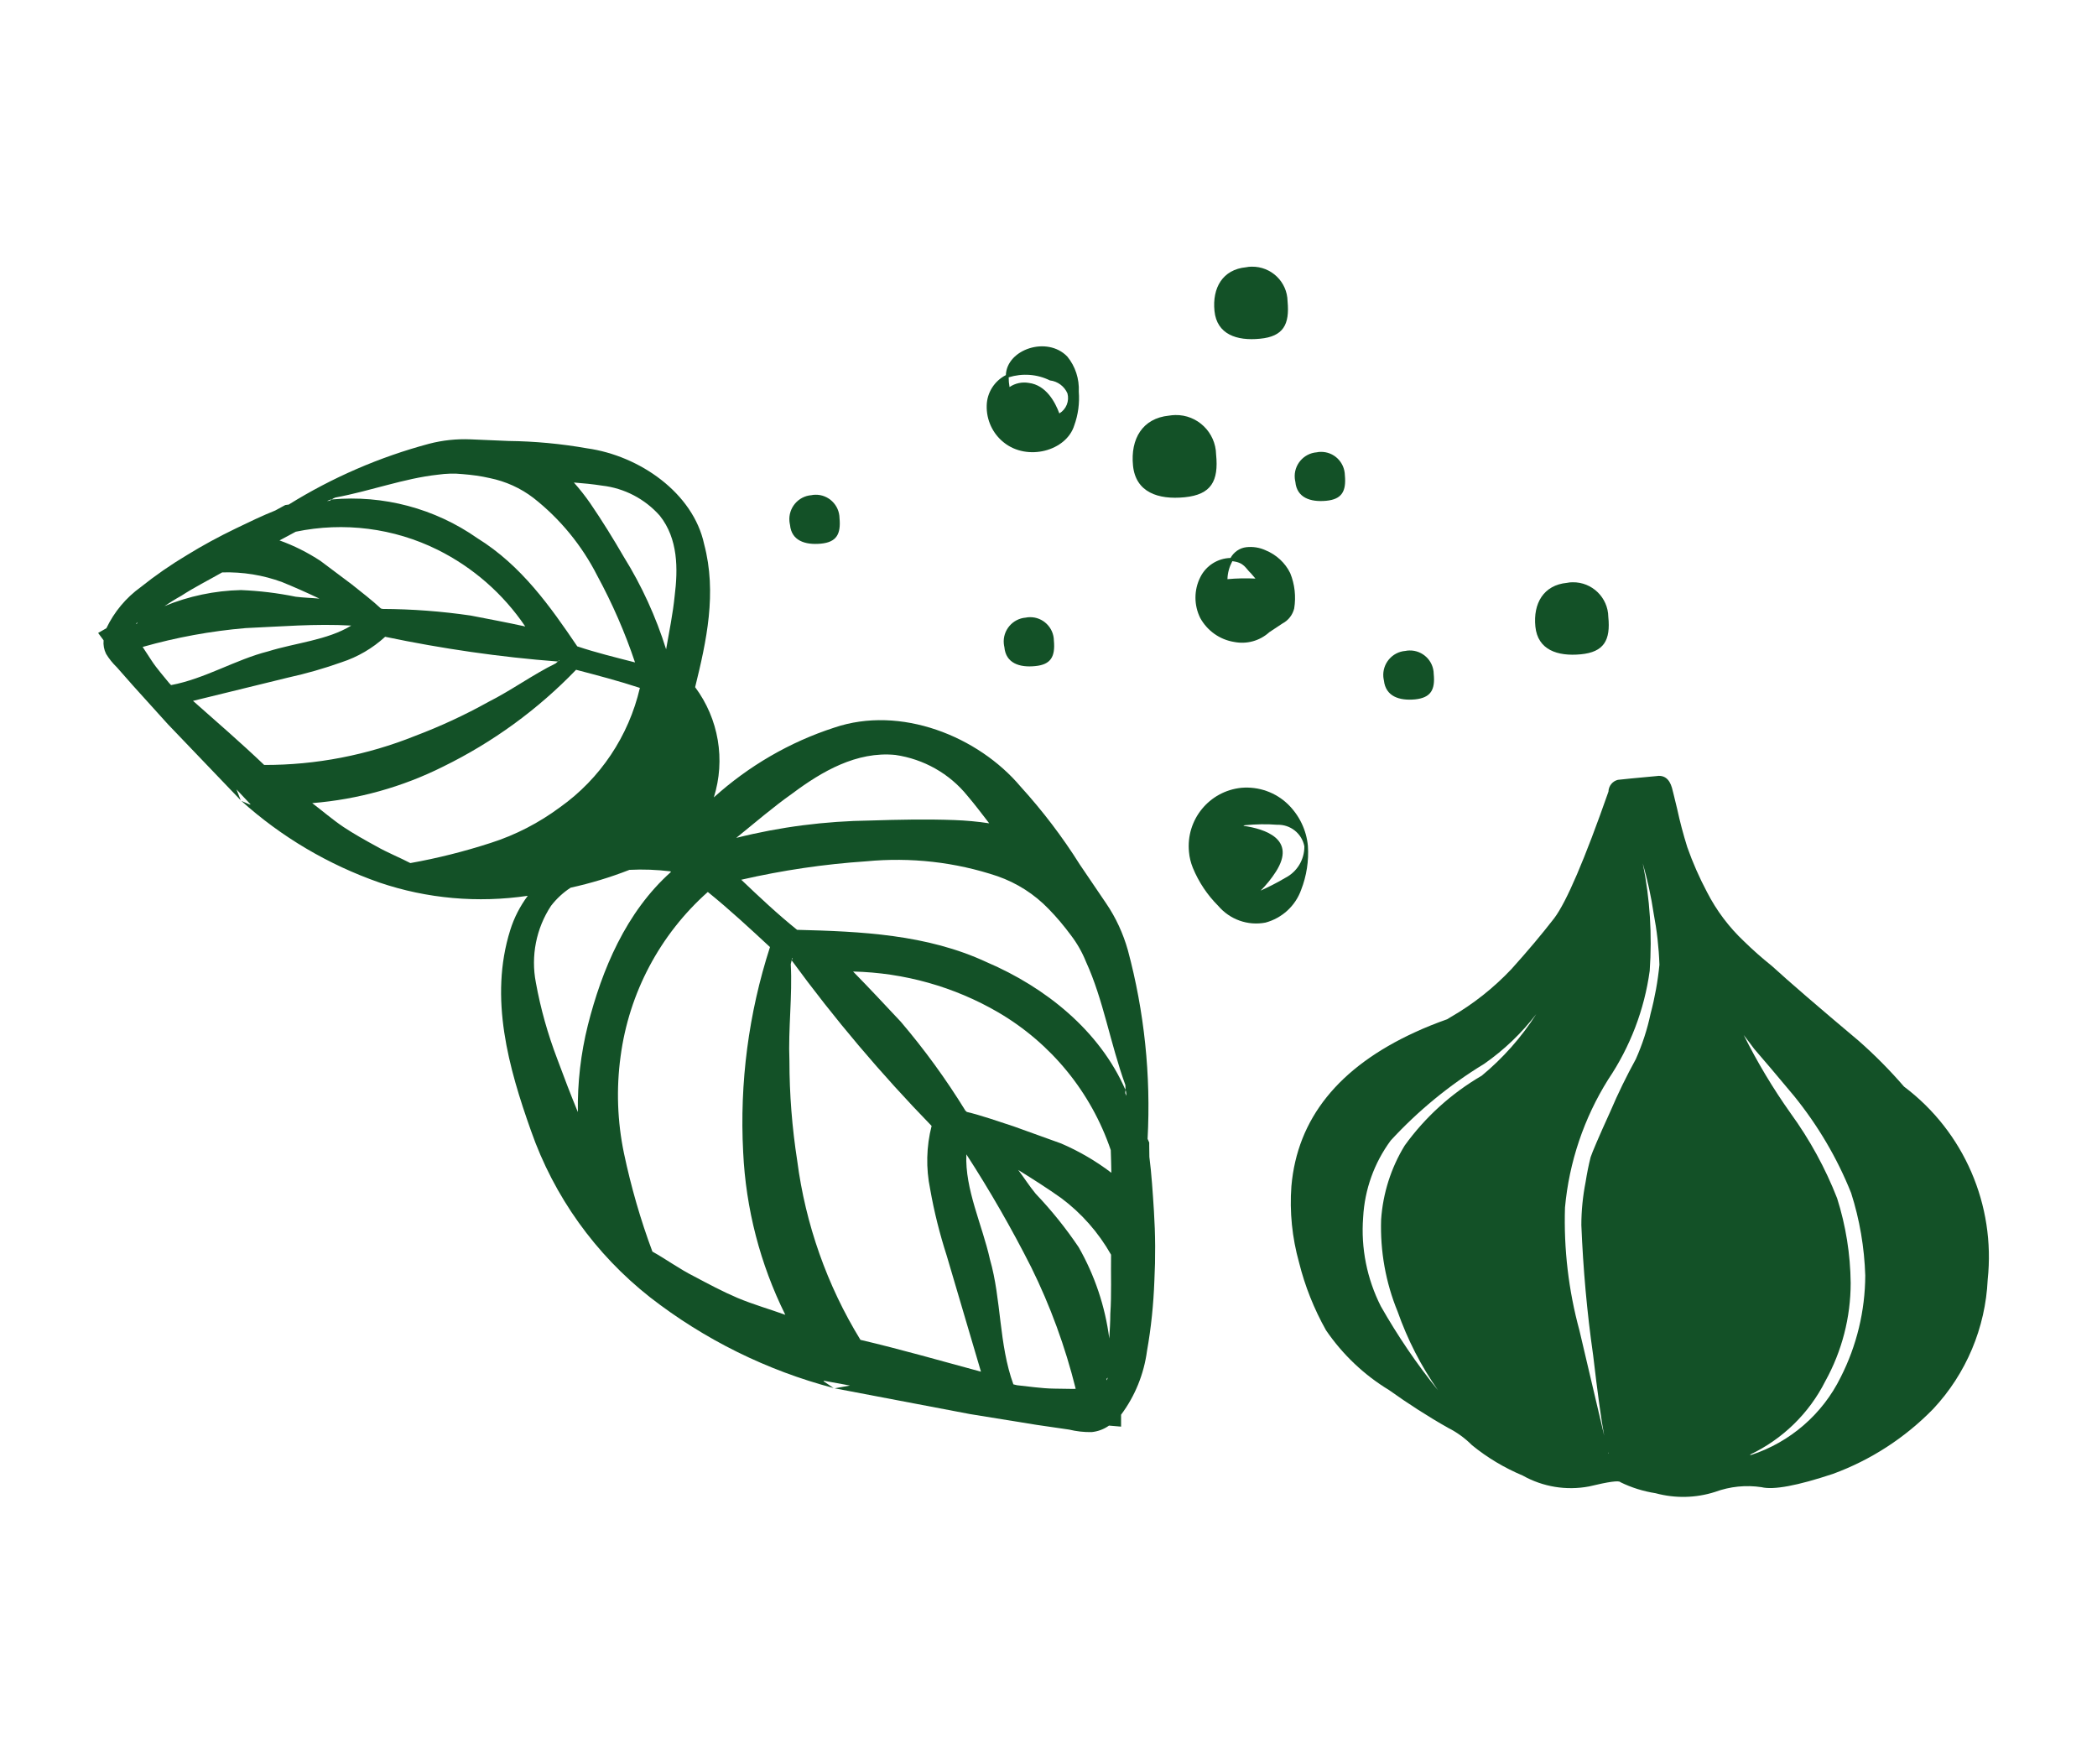
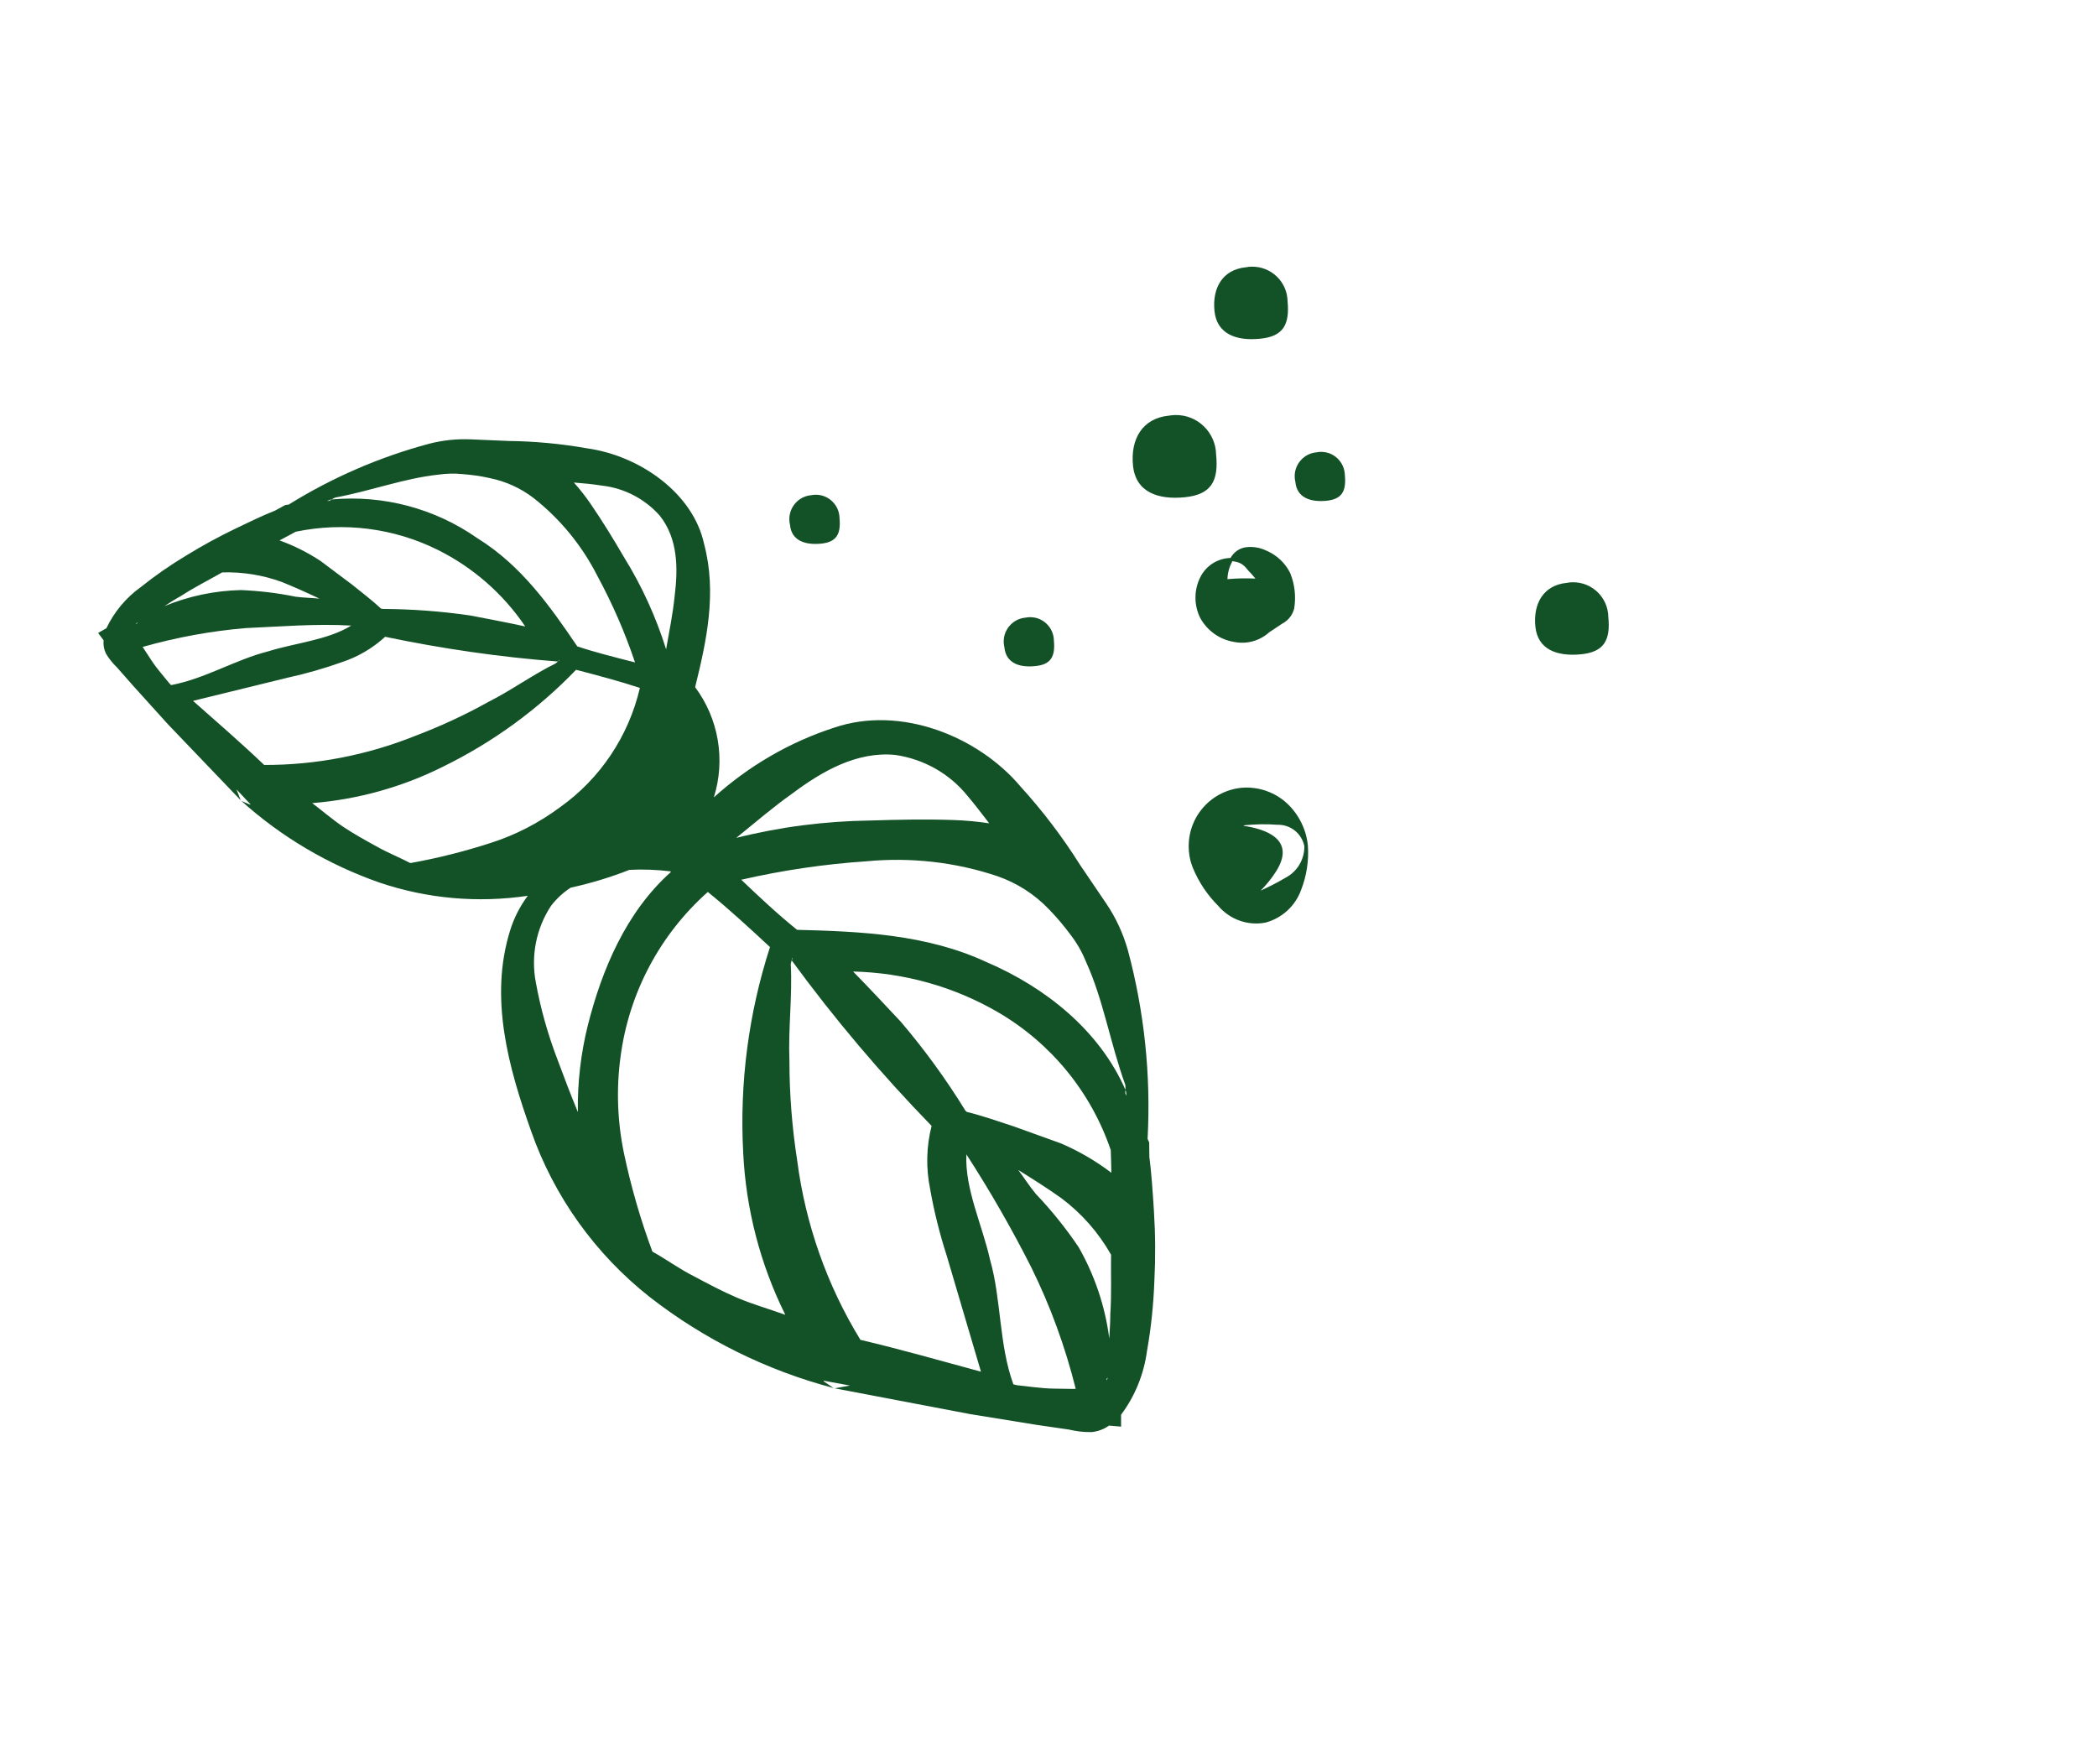
<svg xmlns="http://www.w3.org/2000/svg" version="1.1" x="0px" y="0px" viewBox="0 0 142.33 119.71" style="enable-background:new 0 0 142.33 119.71;" xml:space="preserve">
  <style type="text/css">
	.spices-st0{fill:#135127;}
</style>
  <g>
    <g transform="translate(-395.999 -928)">
      <path class="spices-st0" d="M474.01,1006.52c-0.01-0.26,0-0.52-0.01-0.78l0-0.19l-0.06-0.14l-0.05-0.11    c0.23-4.32-0.22-8.64-1.34-12.81c-0.32-1.13-0.81-2.2-1.47-3.17l-1.79-2.64c-1.18-1.88-2.53-3.65-4.02-5.29    c-2.88-3.42-8.15-5.54-12.66-4c-3.02,0.98-5.8,2.6-8.16,4.73c0.8-2.55,0.33-5.33-1.27-7.48c0.77-3.12,1.49-6.4,0.61-9.71    c-0.74-3.46-4.37-6-7.94-6.5c-1.76-0.31-3.55-0.48-5.33-0.5l-2.58-0.11c-0.95-0.04-1.9,0.06-2.82,0.3    c-3.36,0.9-6.57,2.29-9.53,4.13l-0.1,0.01l-0.13,0.02l-0.13,0.07l-0.55,0.3c-0.88,0.35-1.81,0.8-2.68,1.22    c-1.14,0.55-2.25,1.15-3.32,1.81c-1.09,0.65-2.14,1.38-3.13,2.17c-1,0.72-1.8,1.68-2.33,2.79l-0.56,0.32l0.37,0.5    c-0.03,0.32,0.03,0.64,0.17,0.92c0.2,0.33,0.45,0.64,0.73,0.91l1.12,1.27l2.34,2.59l4.95,5.17l-0.29-0.74l0.96,1.02l-0.07,0    l-0.56-0.24c2.72,2.45,5.91,4.33,9.37,5.54c3.24,1.1,6.69,1.4,10.07,0.9c-0.52,0.7-0.93,1.49-1.19,2.33    c-1.45,4.61-0.1,9.37,1.41,13.62c1.56,4.46,4.37,8.38,8.08,11.3c3.69,2.87,7.93,4.97,12.46,6.16l-0.64-0.43l-0.05-0.07l1.8,0.33    l-1.04,0.19l9.2,1.75l4.51,0.73l2.2,0.32c0.5,0.12,1.01,0.18,1.53,0.17c0.42-0.04,0.83-0.19,1.18-0.44l0.82,0.07l0-0.81    c0.95-1.27,1.55-2.76,1.76-4.33c0.28-1.57,0.44-3.16,0.5-4.76c0.08-1.58,0.07-3.15-0.03-4.73    C474.24,1008.96,474.16,1007.68,474.01,1006.52z M449.8,981.84c1.97-1.47,4.34-2.86,6.97-2.6c1.92,0.28,3.67,1.26,4.89,2.77    c0.52,0.61,1,1.25,1.48,1.87c-0.78-0.12-1.57-0.19-2.35-0.22c-1.91-0.07-3.8-0.03-5.7,0.03c-3.08,0.04-6.14,0.43-9.12,1.18    C447.23,983.85,448.47,982.78,449.8,981.84L449.8,981.84z M436.86,960.96c1.51,0.17,2.91,0.9,3.92,2.04    c1.25,1.57,1.24,3.62,1.01,5.45c-0.12,1.21-0.37,2.41-0.58,3.62c-0.69-2.2-1.65-4.31-2.87-6.27c-0.72-1.24-1.46-2.44-2.28-3.64    c-0.34-0.49-0.71-0.96-1.11-1.41C435.59,960.8,436.23,960.86,436.86,960.96L436.86,960.96z M418.47,961.9l0.06-0.01l0.09-0.06    l0.14-0.06c2.41-0.45,4.66-1.3,6.95-1.55c0.56-0.08,1.13-0.1,1.69-0.04c0.62,0.05,1.24,0.13,1.84,0.27    c1.08,0.22,2.1,0.68,2.97,1.35c1.81,1.42,3.29,3.23,4.33,5.28c1.02,1.88,1.88,3.85,2.56,5.88c-1.32-0.34-2.64-0.66-3.92-1.09    c-1.83-2.7-3.79-5.49-6.78-7.34c-2.88-2.02-6.38-2.95-9.89-2.63l-0.14,0.09l-0.14,0.01l-0.03,0L418.47,961.9z M416.07,964.09    c3.26-0.68,6.66-0.25,9.64,1.23c2.39,1.19,4.44,2.98,5.94,5.2c-1.23-0.27-2.47-0.5-3.7-0.74c-1.98-0.29-3.98-0.44-5.98-0.45    l0.04,0.01l-0.16-0.04c-0.56-0.53-1.32-1.11-1.98-1.64l-2.12-1.59c-0.87-0.57-1.8-1.04-2.78-1.39    C415.34,964.48,415.71,964.29,416.07,964.09z M408.3,968.44c0.89-0.58,1.85-1.06,2.78-1.59c1.39-0.04,2.77,0.18,4.07,0.66    c0.81,0.33,1.67,0.71,2.53,1.12c-0.54-0.05-1.08-0.06-1.62-0.13c-1.22-0.25-2.47-0.4-3.71-0.45c-1.78,0.04-3.54,0.41-5.19,1.09    C407.53,968.9,407.9,968.66,408.3,968.44L408.3,968.44z M405.3,970.32l-0.08,0.03l0.1-0.12L405.3,970.32z M407.47,974.35    c-0.34-0.43-0.83-0.97-1.18-1.51l-0.55-0.84l-0.06-0.09c2.29-0.65,4.63-1.08,7-1.28c2.33-0.1,4.75-0.31,7.16-0.17    c-1.61,0.99-3.78,1.17-5.64,1.75c-2.22,0.56-4.29,1.86-6.59,2.29L407.47,974.35z M413.93,979.92c-1.55-1.48-3.19-2.9-4.83-4.35    l6.45-1.58c1.23-0.27,2.45-0.62,3.63-1.04c1.1-0.36,2.11-0.95,2.96-1.73c3.87,0.81,7.79,1.38,11.73,1.68l0.07-0.09l0.03,0.01    l-0.1,0.08l-0.01,0l-0.02,0.02l-0.13,0.11c-1.53,0.75-3.01,1.83-4.56,2.61c-1.6,0.89-3.26,1.66-4.98,2.31    C420.93,979.25,417.45,979.93,413.93,979.92L413.93,979.92z M429.31,985.21c-1.79,0.58-3.61,1.04-5.46,1.37    c-0.66-0.35-1.58-0.72-2.31-1.14c-0.77-0.42-1.52-0.84-2.23-1.31c-0.74-0.5-1.41-1.08-2.12-1.62c3.1-0.25,6.12-1.09,8.89-2.48    c3.37-1.65,6.42-3.87,9.02-6.57c1.45,0.38,2.9,0.76,4.33,1.23c-0.76,3.27-2.69,6.16-5.42,8.1    C432.58,983.85,431,984.67,429.31,985.21z M435.22,1003.48c-0.49-1.19-0.95-2.39-1.4-3.61c-0.64-1.68-1.13-3.41-1.45-5.18    c-0.35-1.8,0.02-3.68,1.03-5.21c0.37-0.48,0.82-0.9,1.33-1.23c1.36-0.3,2.69-0.7,3.99-1.21c0.93-0.05,1.86-0.01,2.78,0.1    l0.04,0.04c-3.06,2.73-4.69,6.65-5.64,10.4C435.42,999.5,435.19,1001.49,435.22,1003.48z M449.3,1017.24    c-1.08-0.39-2.18-0.7-3.25-1.15c-1.01-0.43-1.98-0.95-2.96-1.47c-0.96-0.48-1.97-1.21-2.81-1.67c-0.81-2.17-1.45-4.4-1.93-6.67    c-0.45-2.16-0.53-4.39-0.23-6.58c0.57-4.31,2.67-8.27,5.92-11.16c1.46,1.18,2.84,2.46,4.22,3.74c-1.45,4.49-2.07,9.21-1.82,13.92    C446.62,1010.03,447.59,1013.79,449.3,1017.24z M454.4,1018.94c-2.27-3.7-3.73-7.85-4.29-12.15c-0.35-2.25-0.53-4.52-0.53-6.79    c-0.09-2.16,0.21-4.44,0.09-6.56l0.05-0.22l0.01-0.03l0-0.01l0.03-0.16l0.03,0.03l-0.06,0.13c2.9,3.97,6.08,7.72,9.5,11.24    c-0.36,1.4-0.39,2.87-0.1,4.28c0.27,1.54,0.65,3.05,1.13,4.54l2.32,7.86C459.84,1020.36,457.13,1019.58,454.4,1018.94    L454.4,1018.94z M468.87,1022.27l-1.33-0.02c-0.85-0.01-1.8-0.16-2.51-0.23l-0.25-0.06c-0.99-2.71-0.81-5.77-1.59-8.48    c-0.52-2.34-1.71-4.77-1.6-7.13c1.6,2.47,3.07,5.03,4.4,7.66c1.3,2.63,2.31,5.4,3.02,8.25L468.87,1022.27z M471.12,1021.69    l-0.02-0.1l0.09-0.09L471.12,1021.69z M471.36,1017.17c0,0.56-0.04,1.12-0.07,1.68c-0.28-2.18-0.99-4.29-2.08-6.2    c-0.87-1.29-1.84-2.5-2.91-3.62c-0.43-0.52-0.79-1.09-1.19-1.62c1.02,0.63,2.02,1.27,2.92,1.91c1.38,1.03,2.53,2.34,3.38,3.84    C471.39,1014.5,471.45,1015.85,471.36,1017.17z M471.43,1007.6c-1.05-0.8-2.2-1.47-3.41-1.99l-3.22-1.16    c-1.04-0.34-2.21-0.75-3.18-0.98l-0.15-0.14l0.04,0.03c-1.3-2.11-2.76-4.12-4.37-6.01c-1.07-1.14-2.14-2.29-3.24-3.41    c3.47,0.08,6.86,1.03,9.85,2.77c3.59,2.1,6.3,5.41,7.64,9.35C471.4,1006.57,471.43,1007.08,471.43,1007.6z M472.39,1001.84    l-0.01,0.14l0.04,0.07l0.04,0.32l-0.02-0.03l-0.07-0.15l0.02-0.21c-1.76-4.04-5.44-6.97-9.41-8.67c-4.07-1.9-8.57-2.09-12.88-2.2    c-1.32-1.06-2.56-2.23-3.79-3.4c2.79-0.64,5.63-1.06,8.48-1.25c3.01-0.29,6.05,0.05,8.91,1.01c1.32,0.46,2.51,1.22,3.48,2.23    c0.54,0.55,1.04,1.15,1.5,1.77c0.42,0.55,0.77,1.16,1.03,1.81c1.18,2.58,1.64,5.52,2.67,8.36L472.39,1001.84z" />
-       <path class="spices-st0" d="M492.04,975.47c1.07-0.11,1.38-0.65,1.27-1.73c-0.01-0.89-0.75-1.61-1.65-1.59    c-0.09,0-0.18,0.01-0.27,0.03c-0.9,0.07-1.57,0.86-1.5,1.76c0.01,0.08,0.02,0.17,0.04,0.25    C490.05,975.26,490.96,975.57,492.04,975.47z" />
      <path class="spices-st0" d="M476.41,961.75c1.8-0.18,2.31-1.1,2.13-2.9c-0.03-1.51-1.27-2.71-2.77-2.68    c-0.15,0-0.29,0.02-0.43,0.04c-1.8,0.18-2.62,1.58-2.44,3.39S474.6,961.93,476.41,961.75z" />
      <path class="spices-st0" d="M481.52,950.99c1.58-0.15,2.02-0.96,1.87-2.54c-0.02-1.32-1.11-2.37-2.43-2.35    c-0.13,0-0.26,0.01-0.39,0.04c-1.58,0.15-2.3,1.39-2.14,2.97S479.94,951.15,481.52,950.99z" />
      <path class="spices-st0" d="M503.29,972.41c1.58-0.15,2.03-0.96,1.87-2.54c-0.02-1.32-1.11-2.37-2.42-2.35    c-0.13,0-0.26,0.01-0.39,0.04c-1.58,0.15-2.3,1.39-2.14,2.97C500.37,972.11,501.71,972.56,503.29,972.41z" />
      <path class="spices-st0" d="M486.01,961.99c1.07-0.1,1.37-0.65,1.27-1.73c-0.02-0.9-0.75-1.61-1.65-1.59    c-0.09,0-0.17,0.01-0.26,0.03c-0.9,0.07-1.57,0.87-1.49,1.76c0.01,0.08,0.02,0.17,0.04,0.25    C484.02,961.78,484.94,962.09,486.01,961.99z" />
      <path class="spices-st0" d="M451.71,964.9c1.07-0.1,1.37-0.65,1.27-1.73c-0.01-0.89-0.75-1.61-1.64-1.59    c-0.09,0-0.18,0.01-0.27,0.03c-0.9,0.07-1.57,0.87-1.49,1.77c0.01,0.08,0.02,0.17,0.04,0.25    C449.72,964.69,450.63,965,451.71,964.9z" />
      <path class="spices-st0" d="M466.26,973.21c1.07-0.1,1.37-0.65,1.27-1.73c-0.01-0.89-0.75-1.61-1.64-1.59    c-0.09,0-0.18,0.01-0.27,0.03c-0.9,0.07-1.57,0.87-1.49,1.76c0.01,0.08,0.02,0.17,0.04,0.25    C464.27,973.01,465.19,973.32,466.26,973.21z" />
      <path class="spices-st0" d="M476.96,986.9c0.4,0.97,0.98,1.84,1.72,2.58c0.79,0.93,2.01,1.37,3.21,1.14    c1.12-0.3,2.03-1.13,2.42-2.22c0.37-0.95,0.53-1.97,0.46-2.99c-0.1-1.07-0.58-2.06-1.34-2.81c-0.84-0.82-2-1.23-3.17-1.13    c-2.19,0.22-3.78,2.17-3.56,4.36C476.73,986.19,476.82,986.55,476.96,986.9z M480.49,984.01c0.73-0.07,1.47-0.09,2.2-0.03    c0.89-0.03,1.67,0.59,1.84,1.46c0.01,0.9-0.49,1.73-1.29,2.14c-0.62,0.37-1.18,0.64-1.68,0.87c0.39-0.39,0.74-0.82,1.04-1.29    c1.41-2.21-0.74-2.9-2.21-3.11C480.42,984.03,480.46,984.01,480.49,984.01L480.49,984.01z" />
-       <path class="spices-st0" d="M468.91,956.88c0.27-0.74,0.37-1.52,0.31-2.3c0.04-0.86-0.23-1.71-0.78-2.38    c-1.37-1.42-4.11-0.49-4.17,1.26c-0.78,0.4-1.28,1.19-1.3,2.06c-0.03,0.97,0.4,1.91,1.16,2.51    C465.73,959.32,468.37,958.61,468.91,956.88z M467.26,953.82c0.53,0.06,0.98,0.4,1.19,0.88c0.14,0.52-0.08,1.08-0.55,1.36    c-0.29-0.78-0.9-1.92-2.07-2.07c-0.46-0.08-0.93,0.02-1.31,0.28c-0.04-0.22-0.06-0.44-0.06-0.66    C465.39,953.32,466.39,953.39,467.26,953.82L467.26,953.82z" />
      <path class="spices-st0" d="M481.9,965.35c-0.41-0.19-0.86-0.26-1.31-0.21c-0.45,0.05-0.85,0.33-1.07,0.73    c-0.87,0.02-1.66,0.52-2.05,1.3c-0.44,0.87-0.44,1.9-0.01,2.77c0.48,0.87,1.32,1.47,2.3,1.63c0.86,0.17,1.74-0.07,2.39-0.66    l0.89-0.59c0.4-0.21,0.69-0.58,0.8-1.02c0.13-0.81,0.04-1.64-0.27-2.4C483.23,966.2,482.63,965.65,481.9,965.35z M479.31,967.31    c0.01-0.43,0.13-0.84,0.33-1.22c0.82,0.09,0.89,0.48,1.27,0.83c0.1,0.11,0.2,0.24,0.3,0.35    C480.57,967.24,479.94,967.25,479.31,967.31z" />
-       <path class="spices-st0" d="M511.86,988.55c-0.52-0.98-0.97-2-1.34-3.05c-0.27-0.86-0.5-1.73-0.69-2.61    c-0.22-0.9-0.33-1.37-0.35-1.42c-0.18-0.62-0.54-0.89-1.1-0.79c-1.4,0.13-2.26,0.21-2.57,0.25c-0.37,0.09-0.63,0.42-0.64,0.8    c-1.62,4.62-2.85,7.49-3.68,8.59c-0.85,1.1-1.82,2.25-2.91,3.46c-1.21,1.28-2.6,2.38-4.13,3.26l-0.23,0.14    c-0.76,0.27-1.49,0.56-2.18,0.88c-5.19,2.38-7.99,5.87-8.39,10.45c-0.13,1.74,0.05,3.5,0.52,5.18c0.4,1.61,1.02,3.16,1.83,4.6    c1.12,1.64,2.58,3.03,4.28,4.06c1.29,0.92,2.62,1.78,4,2.56c0.6,0.3,1.15,0.7,1.63,1.18c1.04,0.85,2.2,1.54,3.44,2.06    c1.37,0.77,2.96,1.03,4.5,0.74c1.33-0.32,2.04-0.42,2.13-0.29c0.75,0.37,1.56,0.62,2.39,0.75c1.33,0.36,2.73,0.33,4.04-0.09    c1.01-0.37,2.09-0.48,3.15-0.32c0.82,0.2,2.43-0.1,4.84-0.9c2.57-0.94,4.9-2.45,6.81-4.41c2.24-2.39,3.55-5.51,3.7-8.78    c0.54-5.06-1.61-10.04-5.68-13.1c-0.95-1.1-1.98-2.14-3.07-3.1c-2.76-2.32-4.72-4.01-5.89-5.08c-0.66-0.53-1.3-1.09-1.9-1.68    C513.35,990.93,512.5,989.8,511.86,988.55 M515.06,999.19c0.63,0.72,1.53,1.79,2.71,3.2c1.61,1.99,2.92,4.2,3.87,6.58    c0.58,1.81,0.9,3.7,0.96,5.6c-0.01,2.4-0.58,4.77-1.67,6.91c-1.23,2.5-3.42,4.4-6.07,5.27l-0.1-0.01c2.22-1.05,4.03-2.81,5.13-5    c1.13-2.04,1.72-4.33,1.72-6.66c-0.02-1.95-0.33-3.89-0.92-5.75c-0.8-2.05-1.86-3.98-3.15-5.76c-1.2-1.69-2.26-3.46-3.19-5.32    C514.58,998.54,514.81,998.86,515.06,999.19 M507.03,999.88c-0.63,1.15-1.21,2.33-1.72,3.53c-0.81,1.78-1.25,2.82-1.35,3.13    c-0.14,0.55-0.25,1.11-0.34,1.68c-0.19,0.97-0.29,1.95-0.29,2.93c0.12,2.96,0.38,5.9,0.8,8.83c0.3,2.57,0.55,4.39,0.75,5.46    c-0.72-3.05-1.28-5.43-1.68-7.14c-0.74-2.72-1.07-5.53-0.98-8.34c0.28-3.09,1.29-6.07,2.93-8.69c1.49-2.21,2.46-4.74,2.82-7.38    c0.17-2.44,0.02-4.89-0.47-7.29c0.32,1.12,0.57,2.26,0.74,3.41c0.22,1.15,0.35,2.3,0.39,3.47c-0.11,1.12-0.31,2.23-0.6,3.32    C507.81,997.85,507.47,998.89,507.03,999.88 M496.73,1000.21c1.35-0.94,2.54-2.08,3.54-3.38c-1.01,1.58-2.26,2.99-3.7,4.18    c-2.06,1.2-3.84,2.81-5.23,4.74c-0.93,1.52-1.48,3.25-1.6,5.03c-0.07,2.14,0.31,4.27,1.12,6.24c0.67,1.9,1.59,3.7,2.74,5.34    c-1.45-1.79-2.74-3.7-3.88-5.7c-0.94-1.86-1.36-3.95-1.2-6.03c0.1-1.89,0.75-3.7,1.87-5.22    C492.24,1003.4,494.38,1001.64,496.73,1000.21 M505.2,1026.63l-0.06-0.01l0-0.03L505.2,1026.63z" />
    </g>
  </g>
</svg>